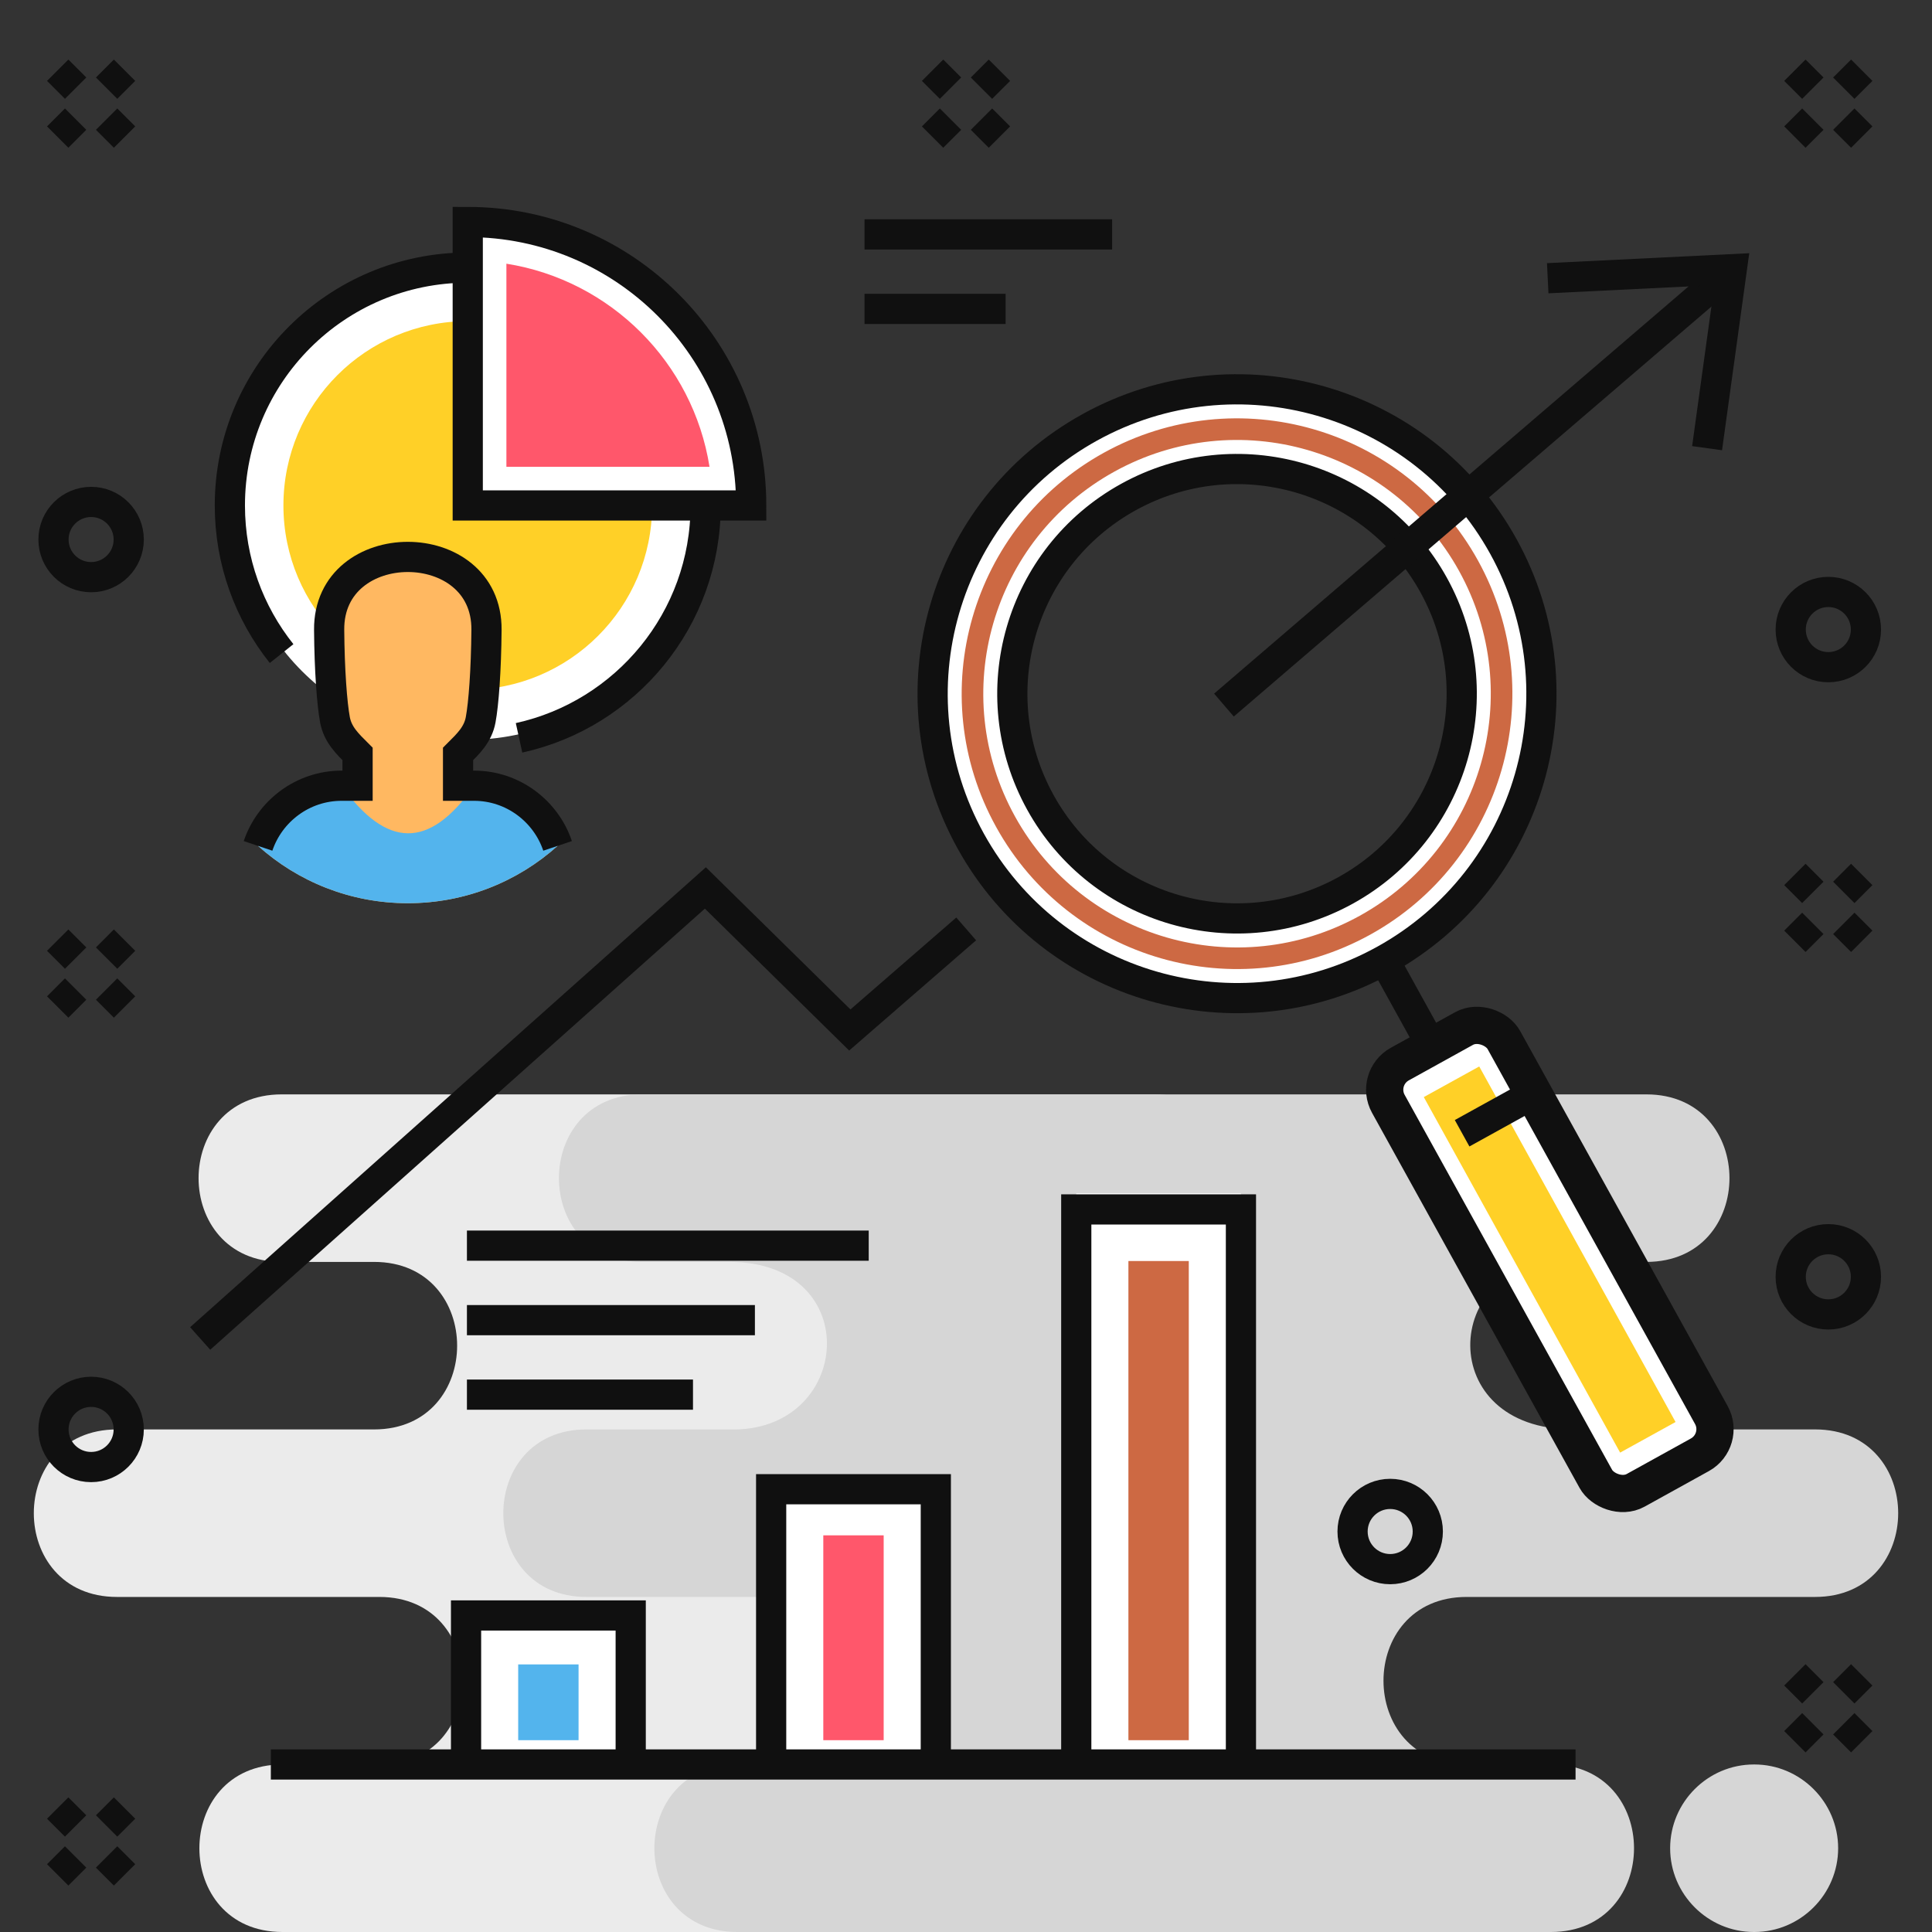
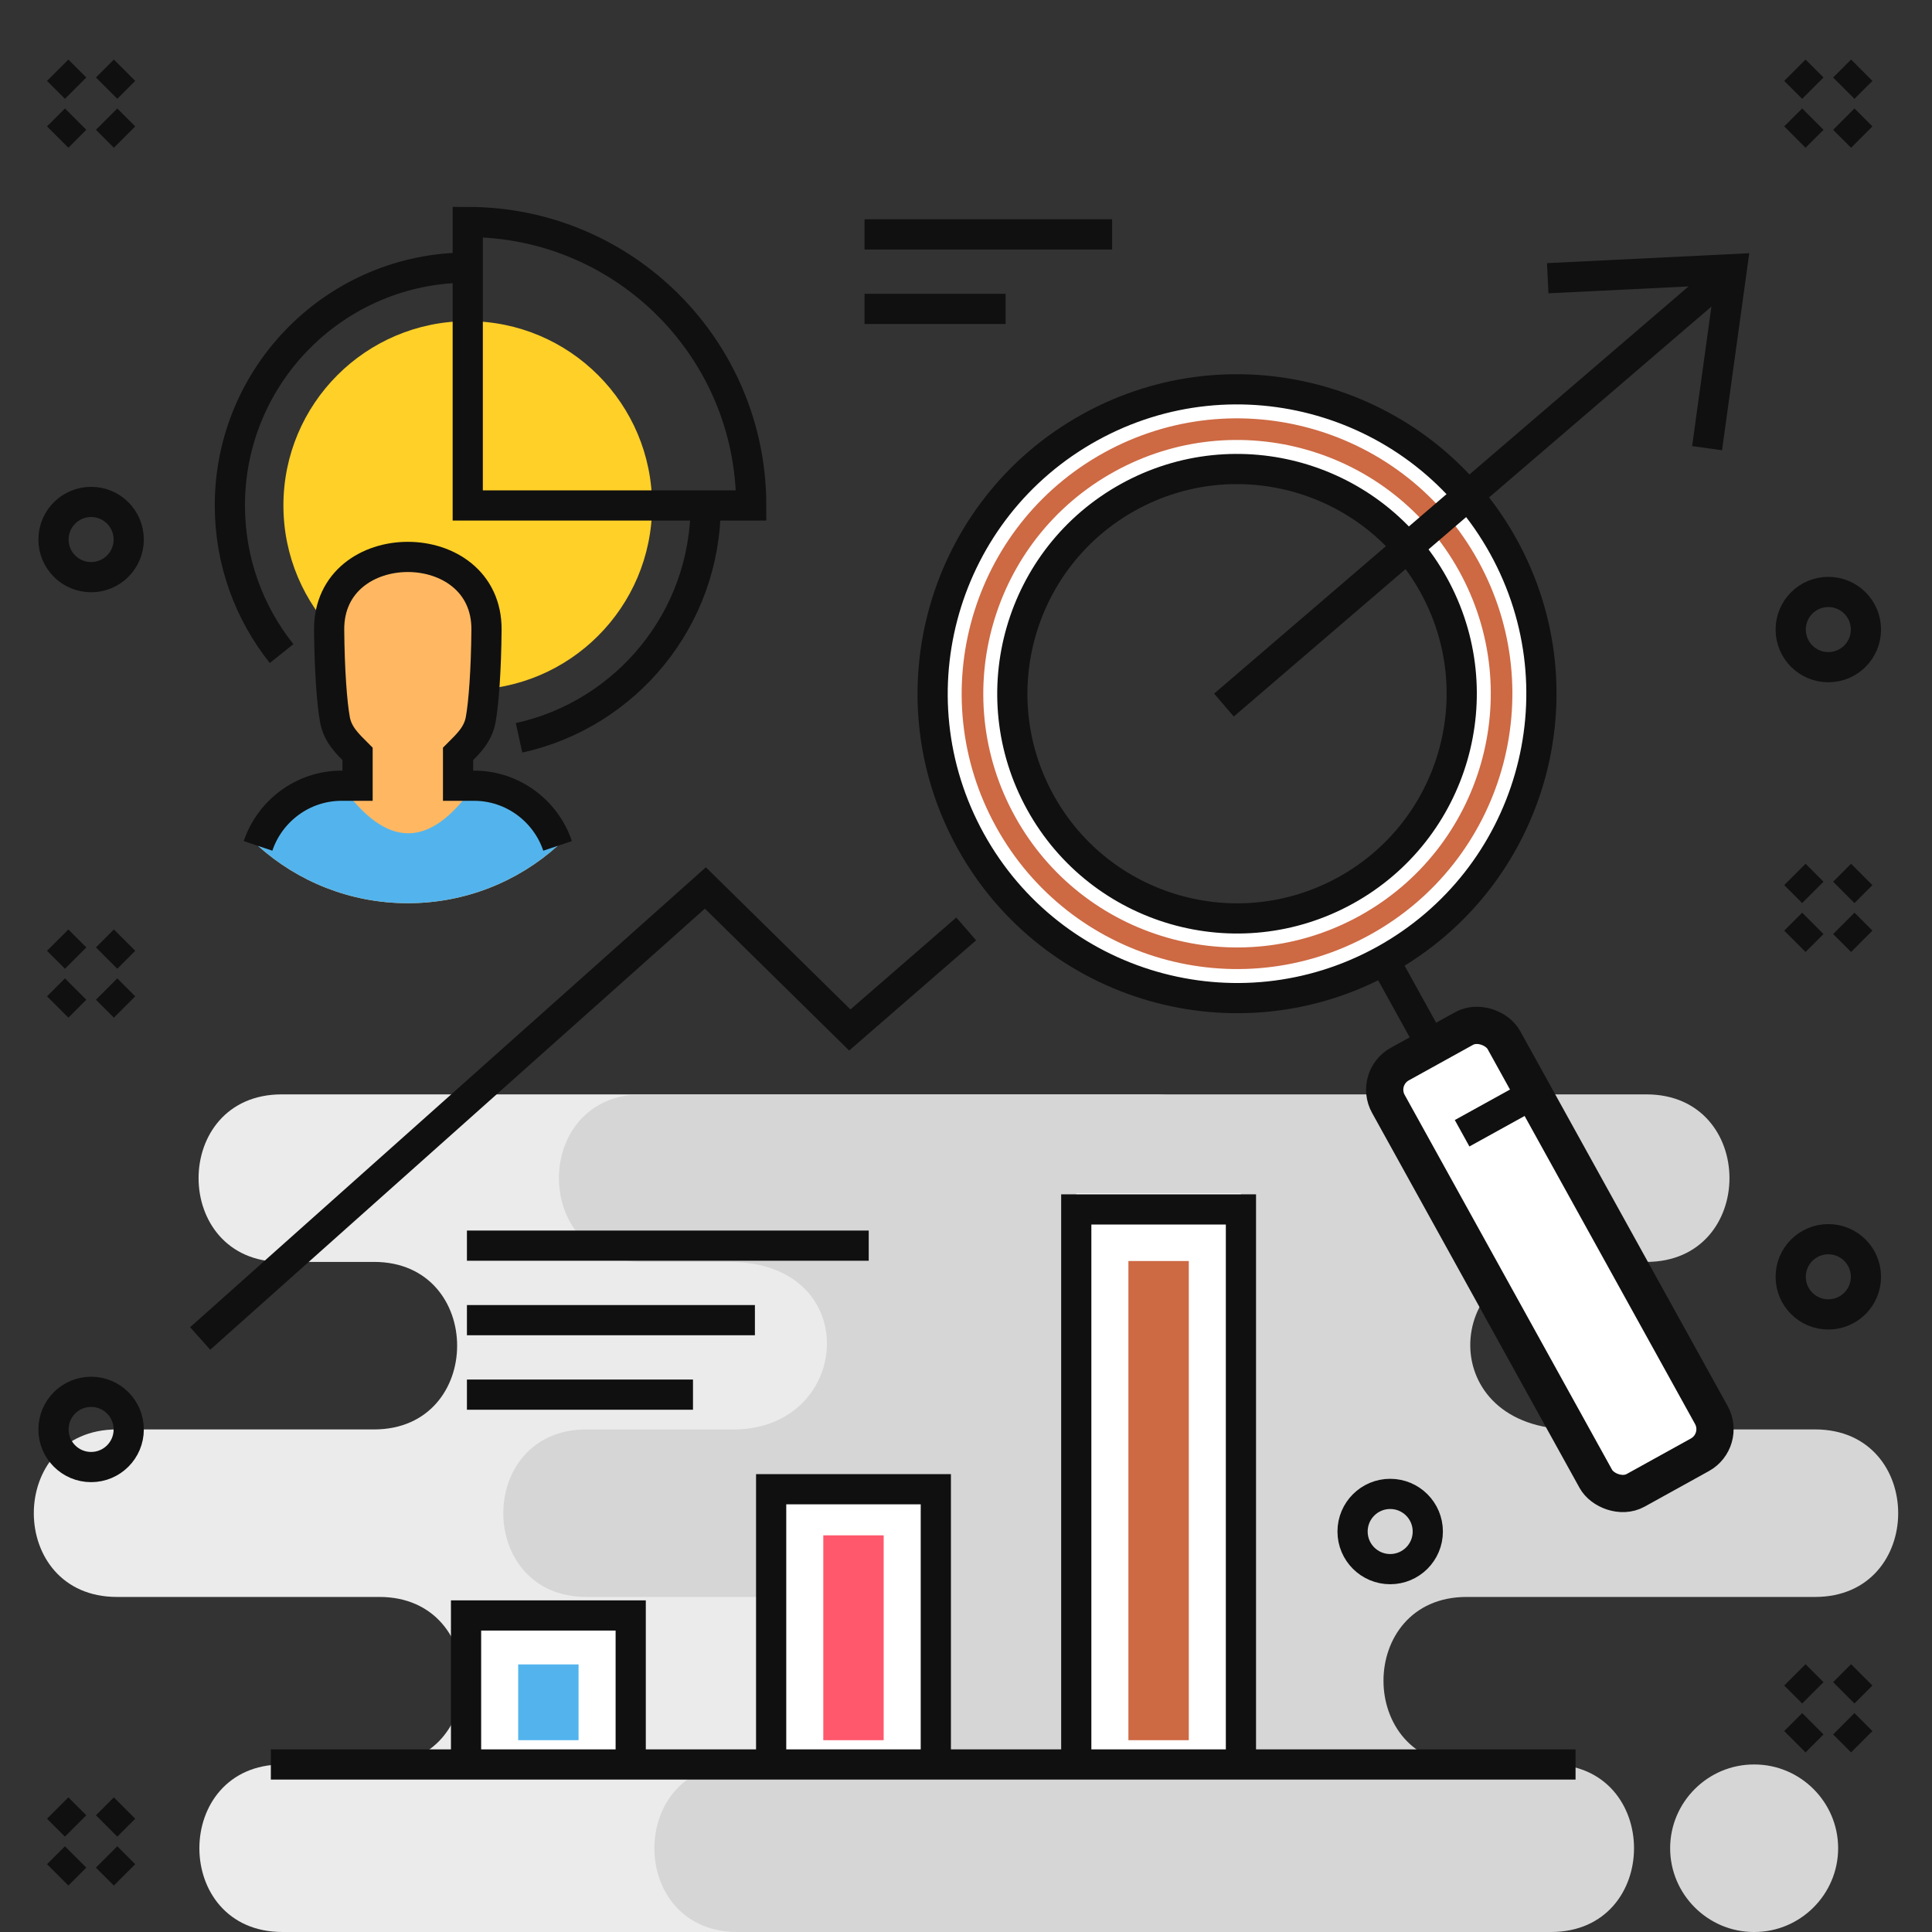
<svg xmlns="http://www.w3.org/2000/svg" clip-rule="evenodd" fill-rule="evenodd" height="300" image-rendering="optimizeQuality" shape-rendering="geometricPrecision" text-rendering="geometricPrecision" viewBox="0 0 106214 106214" width="300" version="1.1">
  <rect x="0" y="0" width="106214" height="106214" fill="#333333" stroke="none" />
  <g width="100%" height="100%" transform="matrix(1,0,0,1,0,0)">
    <g id="Layer_x0020_1">
      <g id="_364762184">
        <path d="m15530 97004h5326c6092 0 6092-9210 0-9210h-14428c-6092 0-6092-9209 0-9209h14135c6091 0 6092-9210 0-9210h-5077c-6092 0-6092-9210 0-9210h25286 8995 13712c6092 0 6092 9210 0 9210h-2538c-6093 0-6092 9210 0 9210h6920c6092 0 6092 9209 0 9209h-7214c-6092 0-6092 9210 0 9210h2218c6092 0 6092 9210 0 9210h-13098-8995-25242c-6092 0-6092-9210 0-9210z" fill="#ebebeb" fill-opacity="1" data-original-color="#ebebebff" stroke="none" stroke-opacity="1" />
        <path d="m43085 60165h47426c6092 0 6091 9210 0 9210h-4729c-6437 0-7005 9209 705 9209h13299c6092 0 6092 9210 0 9210h-19158c-6092 0-6092 9210 0 9210h4636c6091 0 6091 9210 0 9210h-42179-2541c-6091 0-6091-9210 0-9210h2541c6132 0 6388-9210 0-9210h-10846c-6092 0-6092-9209 0-9209h7860c6746 207 7544-9210 0-9210h-4802c-6092 0-6092-9210 0-9210zm53365 36839h-28c-2532 0-4604 2072-4604 4605 0 2533 2072 4605 4604 4605h28c2532 0 4604-2072 4604-4605 0-2533-2072-4605-4604-4605z" fill="#d6d6d6" fill-opacity="1" data-original-color="#d6d6d6ff" stroke="none" stroke-opacity="1" />
      </g>
      <path d="m3172 99399 986 986m2689-986-986 986m-1703 1703-986 986m2689-986 986 986" fill="none" stroke="#101010" stroke-width="1660" fill-opacity="1" stroke-opacity="1" data-original-stroke-color="#105286ff" data-original-stroke-width="1660" />
-       <path d="m25715 14904c7116 0 12885 5769 12885 12885s-5769 12885-12885 12885-12884-5769-12884-12885 5768-12885 12884-12885z" fill="#ffffff" fill-opacity="1" data-original-color="#ffffffff" stroke="none" stroke-opacity="1" />
      <path d="m25715 17655c5597 0 10135 4537 10135 10134s-4538 10135-10135 10135-10134-4538-10134-10135 4537-10134 10134-10134z" fill="#ffd027" fill-opacity="1" data-original-color="#ffd027ff" stroke="none" stroke-opacity="1" />
      <path d="m38793 27789c0 6255-4391 11484-10258 12774m-13054-4632c-1780-2234-2844-5064-2844-8142 0-7222 5856-13078 13078-13078" fill="none" stroke="#101010" stroke-width="1660" fill-opacity="1" stroke-opacity="1" data-original-stroke-color="#105286ff" data-original-stroke-width="1660" />
      <g id="_364769048">
        <path d="m59913 23494c8088-4471 18268-1538 22738 6550 4470 8087 1538 18267-6550 22738-8087 4470-18268 1537-22738-6550-4470-8088-1537-18268 6550-22738zm2119 3834c5970-3300 13485-1135 16785 4835s1135 13485-4835 16785-13485 1135-16785-4835c-3300-5971-1135-13485 4835-16785z" fill="#ffffff" fill-opacity="1" data-original-color="#ffffffff" stroke="none" stroke-opacity="1" />
-         <path d="m59913 23494c8088-4471 18268-1538 22738 6550 4470 8087 1538 18267-6550 22738-8087 4470-18268 1537-22738-6550-4470-8088-1537-18268 6550-22738zm2119 3834c5970-3300 13485-1135 16785 4835s1135 13485-4835 16785-13485 1135-16785-4835c-3300-5971-1135-13485 4835-16785z" fill="none" stroke="#101010" stroke-width="1660" fill-opacity="1" stroke-opacity="1" data-original-stroke-color="#105286ff" data-original-stroke-width="1660" />
+         <path d="m59913 23494c8088-4471 18268-1538 22738 6550 4470 8087 1538 18267-6550 22738-8087 4470-18268 1537-22738-6550-4470-8088-1537-18268 6550-22738zm2119 3834c5970-3300 13485-1135 16785 4835s1135 13485-4835 16785-13485 1135-16785-4835c-3300-5971-1135-13485 4835-16785" fill="none" stroke="#101010" stroke-width="1660" fill-opacity="1" stroke-opacity="1" data-original-stroke-color="#105286ff" data-original-stroke-width="1660" />
        <rect fill="#ffffff" height="21718" rx="1305" transform="matrix(1.079 -.597 .597 1.079 75547.2 59278.3)" width="5884" fill-opacity="1" data-original-color="#ffffffff" stroke="none" stroke-opacity="1" />
        <rect fill="none" height="21718" rx="1305" stroke="#101010" stroke-width="1660" transform="matrix(1.079 -.597 .597 1.079 75547.2 59278.3)" width="5884" fill-opacity="1" stroke-opacity="1" data-original-stroke-color="#105286ff" data-original-stroke-width="1660" />
        <path d="m76101 52782 2621 4742" fill="none" stroke="#101010" stroke-width="1660" fill-opacity="1" stroke-opacity="1" data-original-stroke-color="#105286ff" data-original-stroke-width="1660" />
-         <path d="m0 0h5884v21718h-5884z" fill="#ffd027" transform="matrix(.518 -.286 .497 .9 78274.6 60312.9)" fill-opacity="1" data-original-color="#ffd027ff" stroke="none" stroke-opacity="1" />
        <path d="m84308 60132-3927 2170" fill="none" stroke="#101010" stroke-width="1660" fill-opacity="1" stroke-opacity="1" data-original-stroke-color="#105286ff" data-original-stroke-width="1660" />
        <path d="m60685 24891c-7316 4044-9968 13252-5924 20568 4043 7316 13251 9969 20568 5925 7316-4044 9968-13252 5925-20568-4044-7316-13252-9969-20569-5925zm575 1039c6741-3726 15228-1281 18955 5460 3726 6742 1281 15229-5461 18955-6741 3726-15228 1281-18954-5460-3726-6742-1282-15229 5460-18955z" fill="#cd6943" fill-opacity="1" data-original-color="#00dcabff" stroke="none" stroke-opacity="1" />
      </g>
      <path d="m11005 73584 27774-24768 7940 7809 6399-5557m14170-12306 27920-23963" fill="none" stroke="#101010" stroke-width="1660" fill-opacity="1" stroke-opacity="1" data-original-stroke-color="#105286ff" data-original-stroke-width="1660" />
      <g id="_364761200">
        <g>
          <path d="m42396 81418h9052v15586h-9052z" fill="#ffffff" fill-opacity="1" data-original-color="#ffffffff" stroke="none" stroke-opacity="1" />
          <path d="m42395 97004v-15132h9053v15132" fill="none" stroke="#101010" stroke-width="1660" fill-opacity="1" stroke-opacity="1" data-original-stroke-color="#105286ff" data-original-stroke-width="1660" />
          <path d="m45262 84407h3319v11262h-3319z" fill="#ff576b" fill-opacity="1" data-original-color="#ff576bff" stroke="none" stroke-opacity="1" />
        </g>
        <g>
          <path d="m25622 88553h9052v8451h-9052z" fill="#ffffff" fill-opacity="1" data-original-color="#ffffffff" stroke="none" stroke-opacity="1" />
          <path d="m25622 97004v-8192h9052v8192" fill="none" stroke="#101010" stroke-width="1660" fill-opacity="1" stroke-opacity="1" data-original-stroke-color="#105286ff" data-original-stroke-width="1660" />
          <path d="m28488 91503h3319v4166h-3319z" fill="#53b4ed" fill-opacity="1" data-original-color="#53b4edff" stroke="none" stroke-opacity="1" />
        </g>
        <path d="m59169 65605h9053v31399h-9053z" fill="#ffffff" fill-opacity="1" data-original-color="#ffffffff" stroke="none" stroke-opacity="1" />
        <path d="m59169 97004v-30514h9053v30514" fill="none" stroke="#101010" stroke-width="1660" fill-opacity="1" stroke-opacity="1" data-original-stroke-color="#105286ff" data-original-stroke-width="1660" />
        <path d="m62036 69326h3319v26343h-3319z" fill="#cd6943" fill-opacity="1" data-original-color="#00dcabff" stroke="none" stroke-opacity="1" />
      </g>
      <path d="m85088 15296 10120-497-1359 9840" fill="none" stroke="#101010" stroke-width="1660" fill-opacity="1" stroke-opacity="1" data-original-stroke-color="#105286ff" data-original-stroke-width="1660" />
      <path d="m14890 97004h71728" fill="none" stroke="#101010" stroke-width="1660" fill-opacity="1" stroke-opacity="1" data-original-stroke-color="#105286ff" data-original-stroke-width="1660" />
      <path d="m25670 68481h22089" fill="none" stroke="#101010" stroke-width="1660" fill-opacity="1" stroke-opacity="1" data-original-stroke-color="#105286ff" data-original-stroke-width="1660" />
      <path d="m25670 72577h15832" fill="none" stroke="#101010" stroke-width="1660" fill-opacity="1" stroke-opacity="1" data-original-stroke-color="#105286ff" data-original-stroke-width="1660" />
      <path d="m25670 76672h12428" fill="none" stroke="#101010" stroke-width="1660" fill-opacity="1" stroke-opacity="1" data-original-stroke-color="#105286ff" data-original-stroke-width="1660" />
      <g id="_364773920">
        <path d="m18777 43196h881v-1747c-552-551-1090-1059-1242-1875-164-887-303-2715-321-4946-44-5347 8695-5347 8651 0-19 2231-157 4059-322 4946-152 816-690 1324-1242 1875v1747h881c2128 0 3946 1391 4591 3308-2183 1959-5069 3151-8234 3151-3164 0-6050-1192-8234-3151 645-1917 2464-3308 4591-3308z" fill="#ffb861" fill-opacity="1" data-original-color="#ffb861ff" stroke="none" stroke-opacity="1" />
        <path d="m18777 43196c2464 3433 4813 3541 7286 0 2128 0 3946 1391 4591 3308-2183 1959-5069 3151-8234 3151-3164 0-6050-1192-8234-3151 645-1917 2464-3308 4591-3308z" fill="#53b4ed" fill-opacity="1" data-original-color="#53b4edff" stroke="none" stroke-opacity="1" />
        <path d="m14186 46504c645-1917 2464-3308 4591-3308h881v-1747c-552-551-1090-1059-1242-1875-164-887-303-2715-321-4946-44-5347 8695-5347 8651 0-19 2231-157 4059-322 4946-152 816-690 1324-1242 1875v1747h881c2128 0 3946 1391 4591 3308" fill="none" stroke="#101010" stroke-width="1660" fill-opacity="1" stroke-opacity="1" data-original-stroke-color="#105286ff" data-original-stroke-width="1660" />
      </g>
-       <path d="m25715 12205c8607 0 15584 6978 15584 15584h-15584z" fill="#ffffff" fill-opacity="1" data-original-color="#ffffffff" stroke="none" stroke-opacity="1" />
      <path d="m25715 12205c8607 0 15584 6978 15584 15584h-15584z" fill="none" stroke="#101010" stroke-width="1660" fill-opacity="1" stroke-opacity="1" data-original-stroke-color="#105286ff" data-original-stroke-width="1660" />
-       <path d="m27840 14497v11167h11167c-909-5731-5435-10258-11167-11167z" fill="#ff576b" fill-opacity="1" data-original-color="#ff576bff" stroke="none" stroke-opacity="1" />
      <g fill="none" stroke="#105286" stroke-width="1660">
        <path d="m47528 12886h13612" fill="none" fill-opacity="1" stroke="#101010" stroke-opacity="1" data-original-stroke-color="#105286ff" stroke-width="1660" data-original-stroke-width="1660" />
        <path d="m47528 16982h7757" fill="none" fill-opacity="1" stroke="#101010" stroke-opacity="1" data-original-stroke-color="#105286ff" stroke-width="1660" data-original-stroke-width="1660" />
        <path d="m3172 3861 986 986m2689-986-986 986m-1703 1703-986 986m2689-986 986 986" fill="none" fill-opacity="1" stroke="#101010" stroke-opacity="1" data-original-stroke-color="#105286ff" stroke-width="1660" data-original-stroke-width="1660" />
        <path d="m3172 51685 986 987m2689-987-986 987m-1703 1702-986 987m2689-987 986 987" fill="none" fill-opacity="1" stroke="#101010" stroke-opacity="1" data-original-stroke-color="#105286ff" stroke-width="1660" data-original-stroke-width="1660" />
        <circle cx="5009" cy="29662" r="2068" fill="none" fill-opacity="1" stroke="#101010" stroke-opacity="1" data-original-stroke-color="#105286ff" stroke-width="1660" data-original-stroke-width="1660" />
        <circle cx="5009" cy="78585" r="2068" fill="none" fill-opacity="1" stroke="#101010" stroke-opacity="1" data-original-stroke-color="#105286ff" stroke-width="1660" data-original-stroke-width="1660" />
-         <path d="m51269 3861 987 986m2689-986-987 986m-1702 1703-987 986m2689-986 987 986" fill="none" fill-opacity="1" stroke="#101010" stroke-opacity="1" data-original-stroke-color="#105286ff" stroke-width="1660" data-original-stroke-width="1660" />
        <path d="m98676 3861 987 986m2689-986-987 986m-1702 1703-987 986m2689-986 987 986" fill="none" fill-opacity="1" stroke="#101010" stroke-opacity="1" data-original-stroke-color="#105286ff" stroke-width="1660" data-original-stroke-width="1660" />
        <path d="m98676 48074 987 986m2689-986-987 986m-1702 1703-987 986m2689-986 987 986" fill="none" fill-opacity="1" stroke="#101010" stroke-opacity="1" data-original-stroke-color="#105286ff" stroke-width="1660" data-original-stroke-width="1660" />
        <path d="m98676 92078 987 987m2689-987-987 987m-1702 1702-987 987m2689-987 987 987" fill="none" fill-opacity="1" stroke="#101010" stroke-opacity="1" data-original-stroke-color="#105286ff" stroke-width="1660" data-original-stroke-width="1660" />
        <circle cx="76427" cy="84197" r="2068" fill="none" fill-opacity="1" stroke="#101010" stroke-opacity="1" data-original-stroke-color="#105286ff" stroke-width="1660" data-original-stroke-width="1660" />
        <circle cx="100514" cy="70194" r="2068" fill="none" fill-opacity="1" stroke="#101010" stroke-opacity="1" data-original-stroke-color="#105286ff" stroke-width="1660" data-original-stroke-width="1660" />
        <circle cx="100514" cy="34611" r="2068" fill="none" fill-opacity="1" stroke="#101010" stroke-opacity="1" data-original-stroke-color="#105286ff" stroke-width="1660" data-original-stroke-width="1660" />
      </g>
    </g>
    <g id="Layer_x0020_2">
      <path d="m0 0h106214v106214h-106214z" fill="none" fill-opacity="1" stroke="none" stroke-opacity="1" />
    </g>
  </g>
</svg>